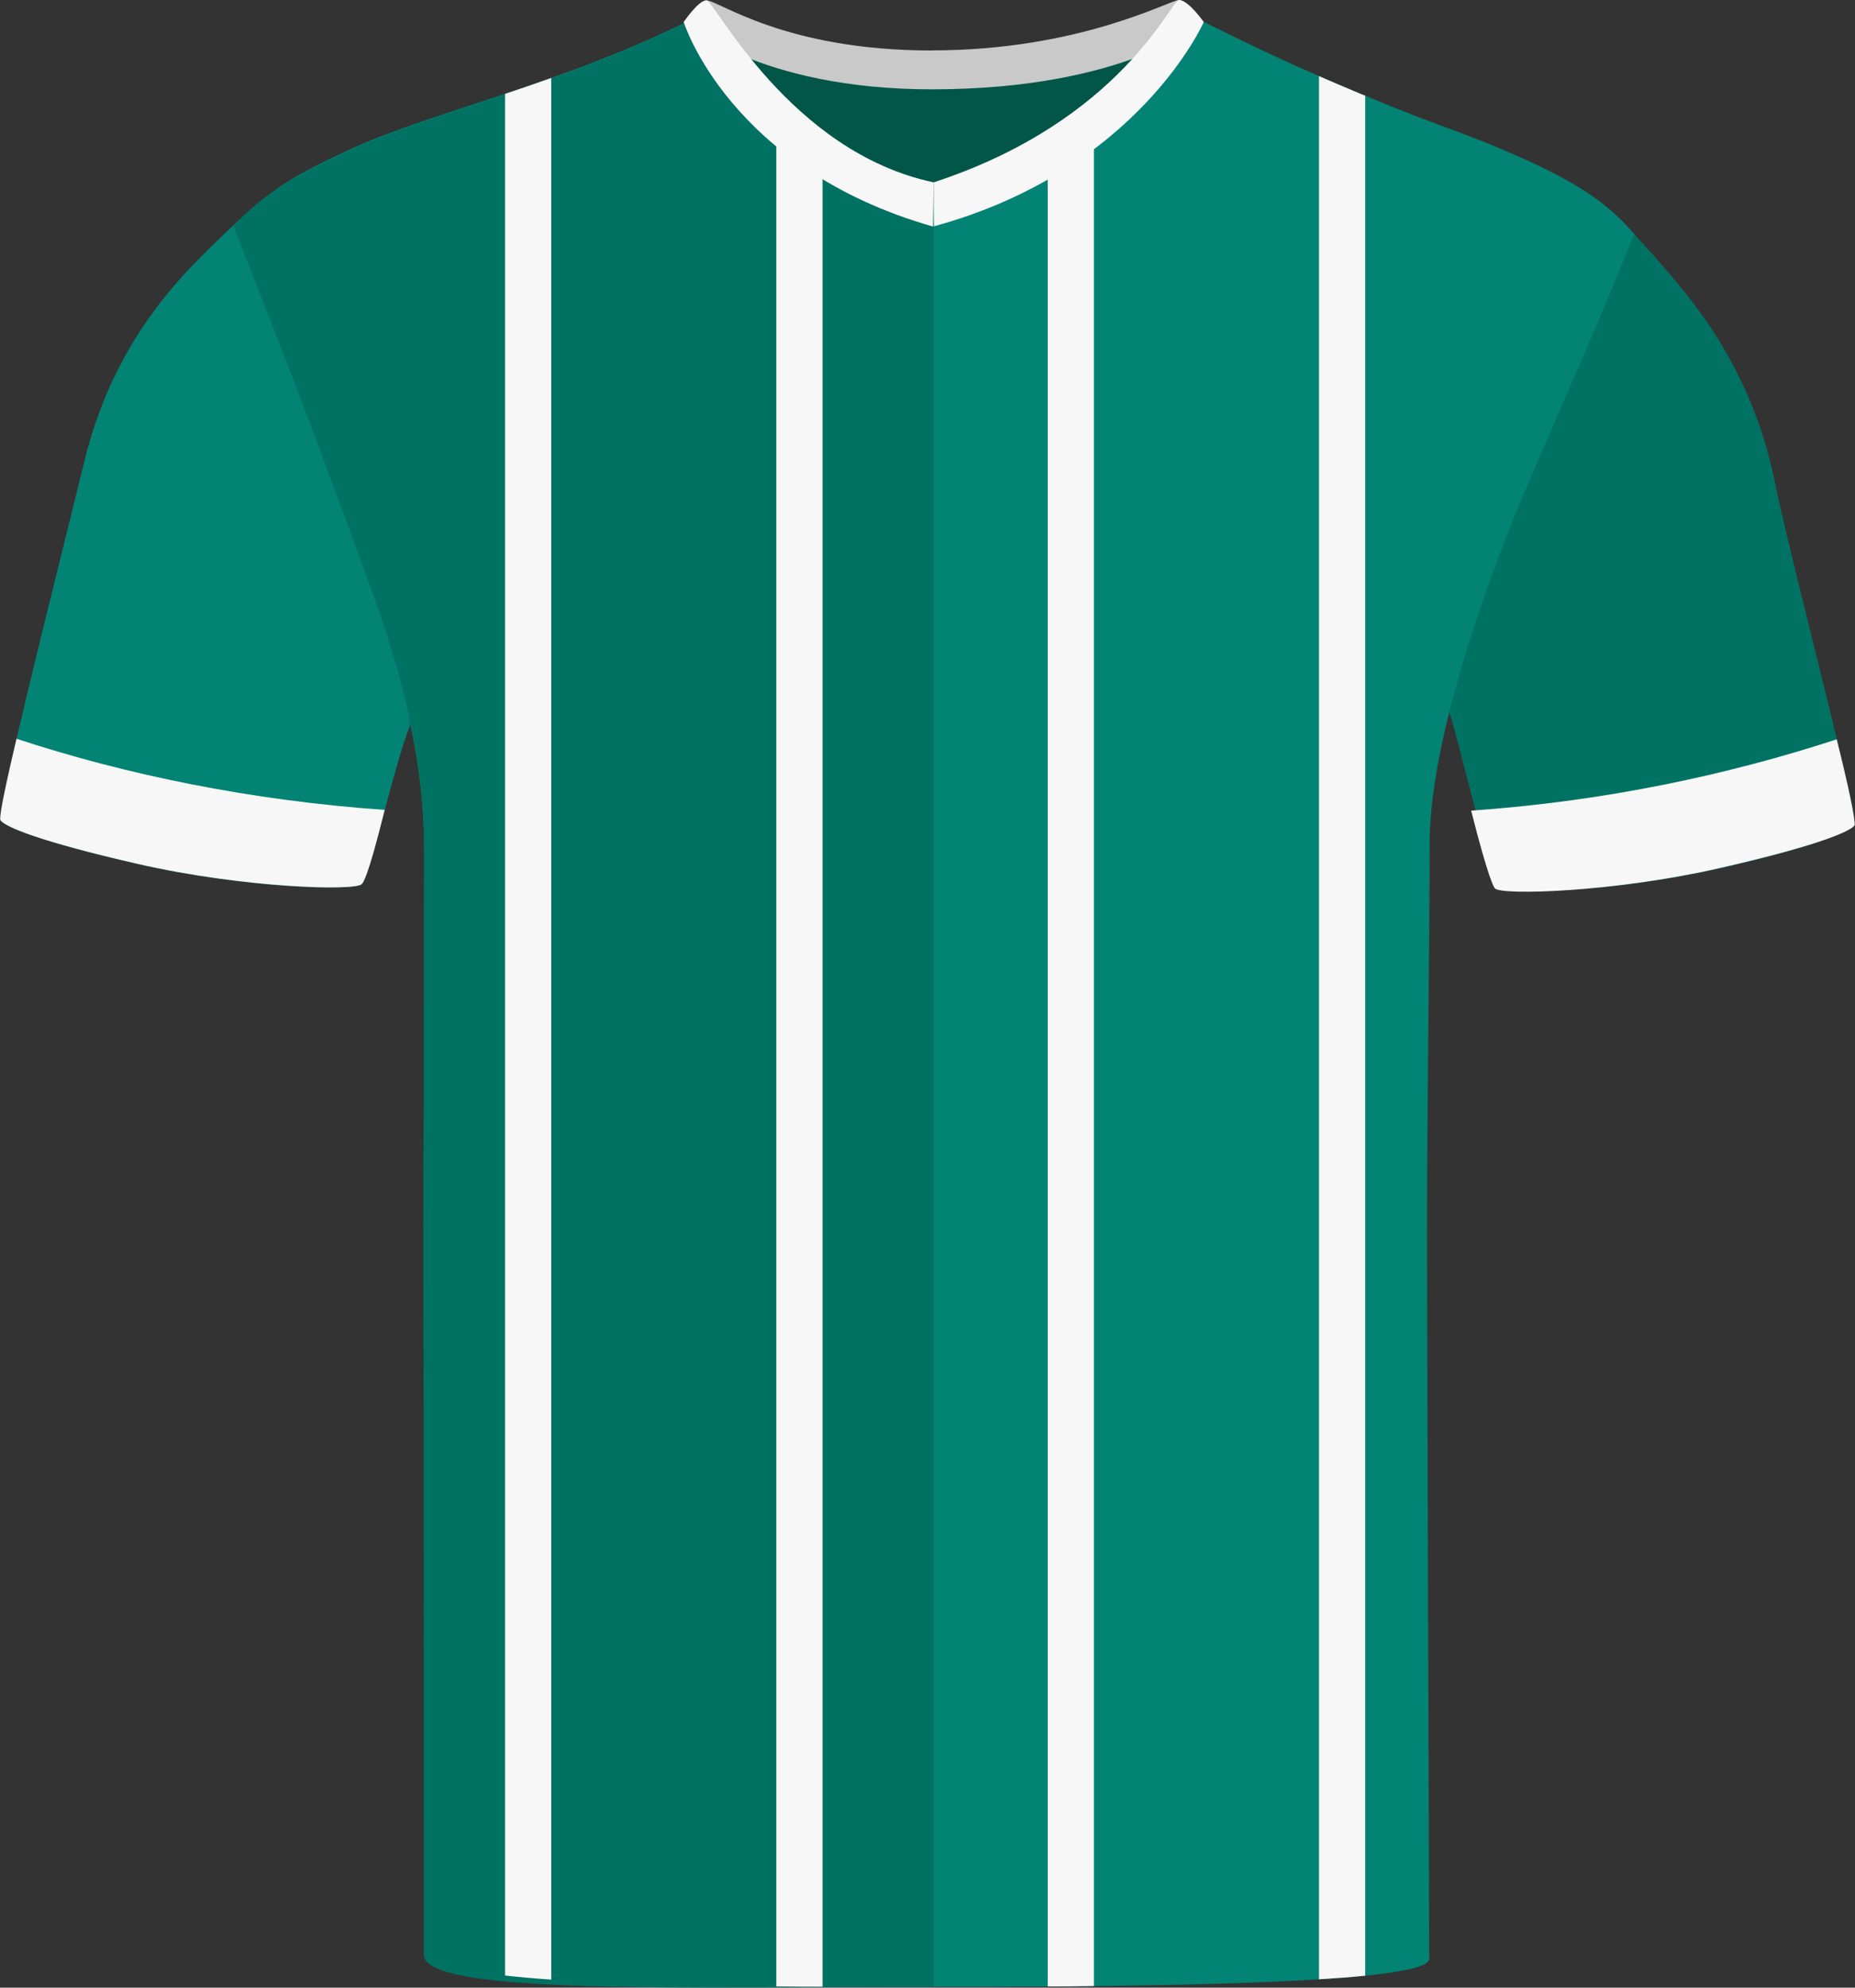
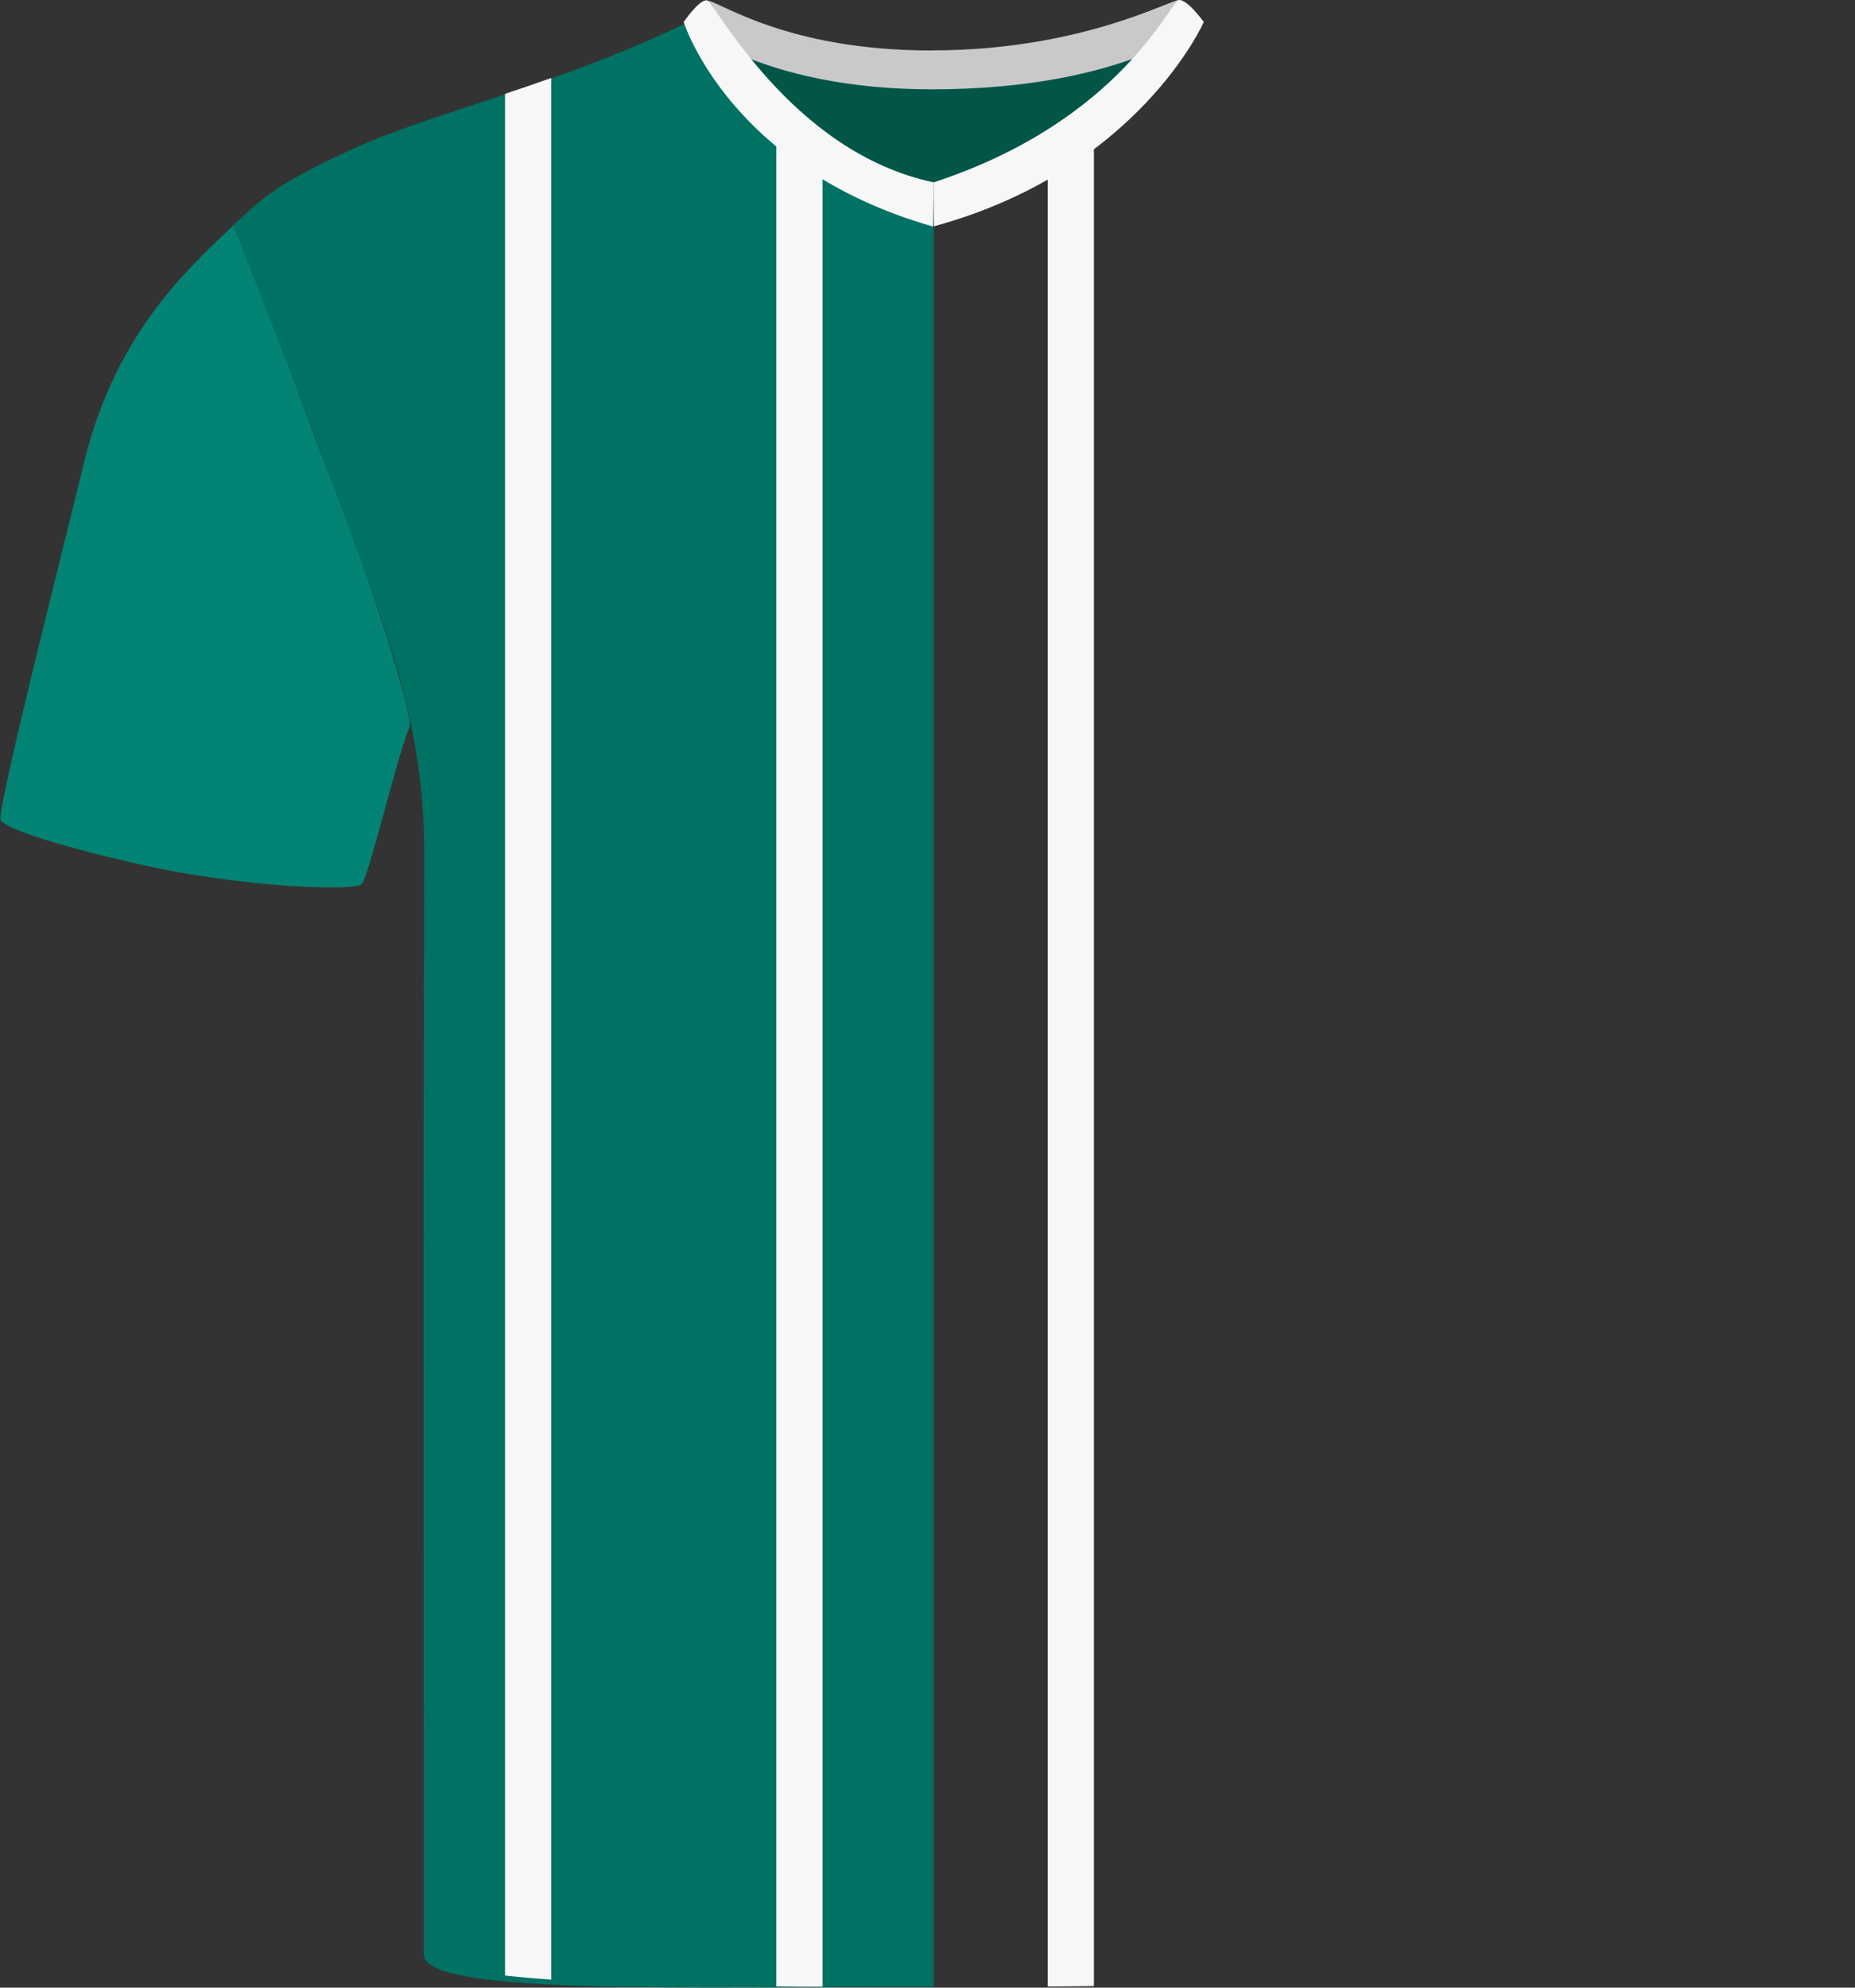
<svg xmlns="http://www.w3.org/2000/svg" id="Livello_1" viewBox="0 0 200.69 214.94">
  <rect x="0" y="0" width="200.69" height="214.94" fill="#333333" stroke="none" />
  <defs>
    <style>
      .cls-1 {
        fill: #007263;
      }

      .cls-2 {
        fill: #c9c9c9;
      }

      .cls-3 {
        fill: #025648;
      }

      .cls-4 {
        fill: #f7f7f7;
      }

      .cls-5 {
        fill: #028374;
      }
    </style>
  </defs>
  <path class="cls-5" d="M44.33,78.58c-.37.78-.94,2.68-1.59,4.93-.5,1.81-1.06,3.86-1.58,5.74-.9,3.25-1.7,6.03-2.03,6.36-.75.76-12.8.42-24.2-2.18-10.67-2.44-14.3-4-14.86-4.7-.16-.2.36-2.82,1.22-6.65.38-1.69.83-3.61,1.32-5.66,2.29-9.62,5.44-22.06,6.48-26.39,3.58-14.84,12.34-21.9,16.75-26.24,0,0,3.57,11.55,9.79,27.57,6.23,16.03,9,26.59,8.7,27.22Z" />
-   <path class="cls-1" d="M200.61,89.14c-.56.7-3.57,2.26-14.25,4.7h0c-11.4,2.61-23.45,2.95-24.2,2.19-.31-.31-1.11-3.06-2-6.41-.28-1.05-.57-2.17-.86-3.28-1.02-3.9-2.01-7.79-2.48-9.27-.21-.66,1.59-8.09,7.81-24.11,6.23-16.03,12-27.84,12-27.84,5.48,6.08,12.67,13.45,15.49,27.45.97,4.87,4.41,18.22,6.61,27.37.23.96.45,1.88.64,2.74.87,3.7,1.4,6.26,1.23,6.46Z" />
-   <path class="cls-5" d="M176.8,25.3c-3.59,8.94-5.78,13.84-11.03,25.95-5.01,11.55-11.1,28.88-11.1,39.98s-.28,27.89-.28,41.96.23,72.35.23,78.65c0,.79-2.66,1.38-6.92,1.81-1.49.15-3.17.28-5,.39-6.8.43-15.68.64-24.35.73-1.68.03-3.35.04-5,.05-4.39.03-8.61.04-12.34.04s-7.71,0-12.02-.02c-1.64,0-3.31-.01-5-.03-8.5-.06-17.34-.25-24.35-.74-1.8-.12-3.48-.27-5-.44-5.3-.58-8.71-1.44-8.71-2.72,0-6.88-.11-60.78-.11-77.37s.07-26.25.07-41.46c0-14.33-4.76-25.01-9.54-38.08-4.77-13.07-10.8-29.33-10.8-29.33,2.75-3.29,4.46-4.94,12.76-8.71,4.24-1.93,9.94-3.67,16.33-5.81,1.62-.54,3.3-1.11,5-1.72,4.68-1.66,9.61-3.59,14.5-5.99.95-.43,4.3,5.04,9.85,9.93,1.51,1.33,3.17,2.61,5,3.72,3.47,2.13,7.52,3.63,12.11,3.63s8.64-1.35,12.25-3.29c1.79-.97,3.46-2.08,5-3.25,4.62-3.5,8.07-7.49,10.12-9.46.95-.92,1.6-1.42,1.93-1.28,4.04,2.04,8.15,3.98,12.3,5.79,1.26.55,2.52,1.09,3.79,1.62.4.17.8.34,1.21.5,3.41,1.43,6.86,2.76,10.34,4.02,12.56,4.78,15.95,7.7,18.76,10.93Z" />
  <path class="cls-1" d="M101.01,20.52v194.33c-26.65,0-55.16.93-55.16-3.47,0-4.9-.03-61.25-.03-77.85s.07-27.13.07-41.46-4.53-25.02-9.3-38.1c-4.78-13.07-11.37-29.57-11.37-29.57,3.21-3.11,5.03-4.69,13.33-8.46,4.76-2.17,11.38-4.11,18.74-6.63,5.44-1.87,11.28-4.06,17.08-6.89.21-.1.52.08.95.47,3.04,2.77,11.72,17.63,25.69,17.63Z" />
-   <path class="cls-4" d="M198.71,79.94c1.9,7.59,2.01,9.23,1.93,9.33-.56.69-4.17,2.24-14.8,4.65-11.35,2.57-23.36,2.91-24.1,2.16-.13-.13-.73-1.13-2.58-8.42,14.44-1,27.8-3.87,39.55-7.71Z" />
-   <path class="cls-4" d="M1.79,79.88C-.21,88.33-.01,88.63.07,88.73c.56.7,4.19,2.26,14.86,4.7,11.4,2.6,23.45,2.94,24.2,2.18.13-.13.63-.5,2.49-8.03-14.49-1.01-28.03-3.81-39.83-7.69Z" />
  <g id="Tracciato_190">
    <path class="cls-3" d="M79.92,5.27c.59-1.59,10.34,2.68,19.3,2.68s21.75-3.72,23.19-2.15c1.44,1.57-8.2,16.25-22.1,16.25s-21.41-14.01-20.39-16.78" />
  </g>
  <g id="Tracciato_195">
    <path class="cls-2" d="M100.81,5.45C116.86,5.45,126.57,0,127.56,0c.78.04,2.67,2.39,2.67,2.39,0,0-8.28,7.27-29.43,7.27-18.83,0-26.83-7.27-26.83-7.27,0,0,1.77-2.35,2.45-2.35,1.32,0,8.42,5.42,24.38,5.42" />
  </g>
  <g id="Tracciato_197">
    <path class="cls-4" d="M76.43.04c.88,0,8.98,16.38,24.58,19.68l-.07,4.78c-22.05-6.29-26.97-22.11-26.97-22.11,0,0,1.57-2.35,2.46-2.35" />
  </g>
  <g id="Tracciato_200">
    <path class="cls-4" d="M127.56,0c1.01,0,2.67,2.39,2.67,2.39,0,0-7.05,16.04-29.18,22.08-.04.01-.04-4.75-.04-4.75C121.35,13.06,126.66,0,127.56,0" />
  </g>
  <path class="cls-4" d="M59.64,8.43v205.64c-1.8-.12-3.48-.27-5-.44V10.15c1.62-.54,3.3-1.11,5-1.72Z" />
  <path class="cls-4" d="M88.99,16.09v198.75c-1.64,0-3.31-.01-5-.03V12.37c1.51,1.33,3.17,2.61,5,3.72Z" />
  <path class="cls-4" d="M118.35,13.18v201.59c-1.68.03-3.35.04-5,.05V16.43c1.79-.97,3.46-2.08,5-3.25Z" />
-   <path class="cls-4" d="M147.7,10.35v203.3c-1.49.15-3.17.28-5,.39V8.23c1.26.55,2.52,1.09,3.79,1.62.4.17.8.34,1.21.5Z" />
</svg>